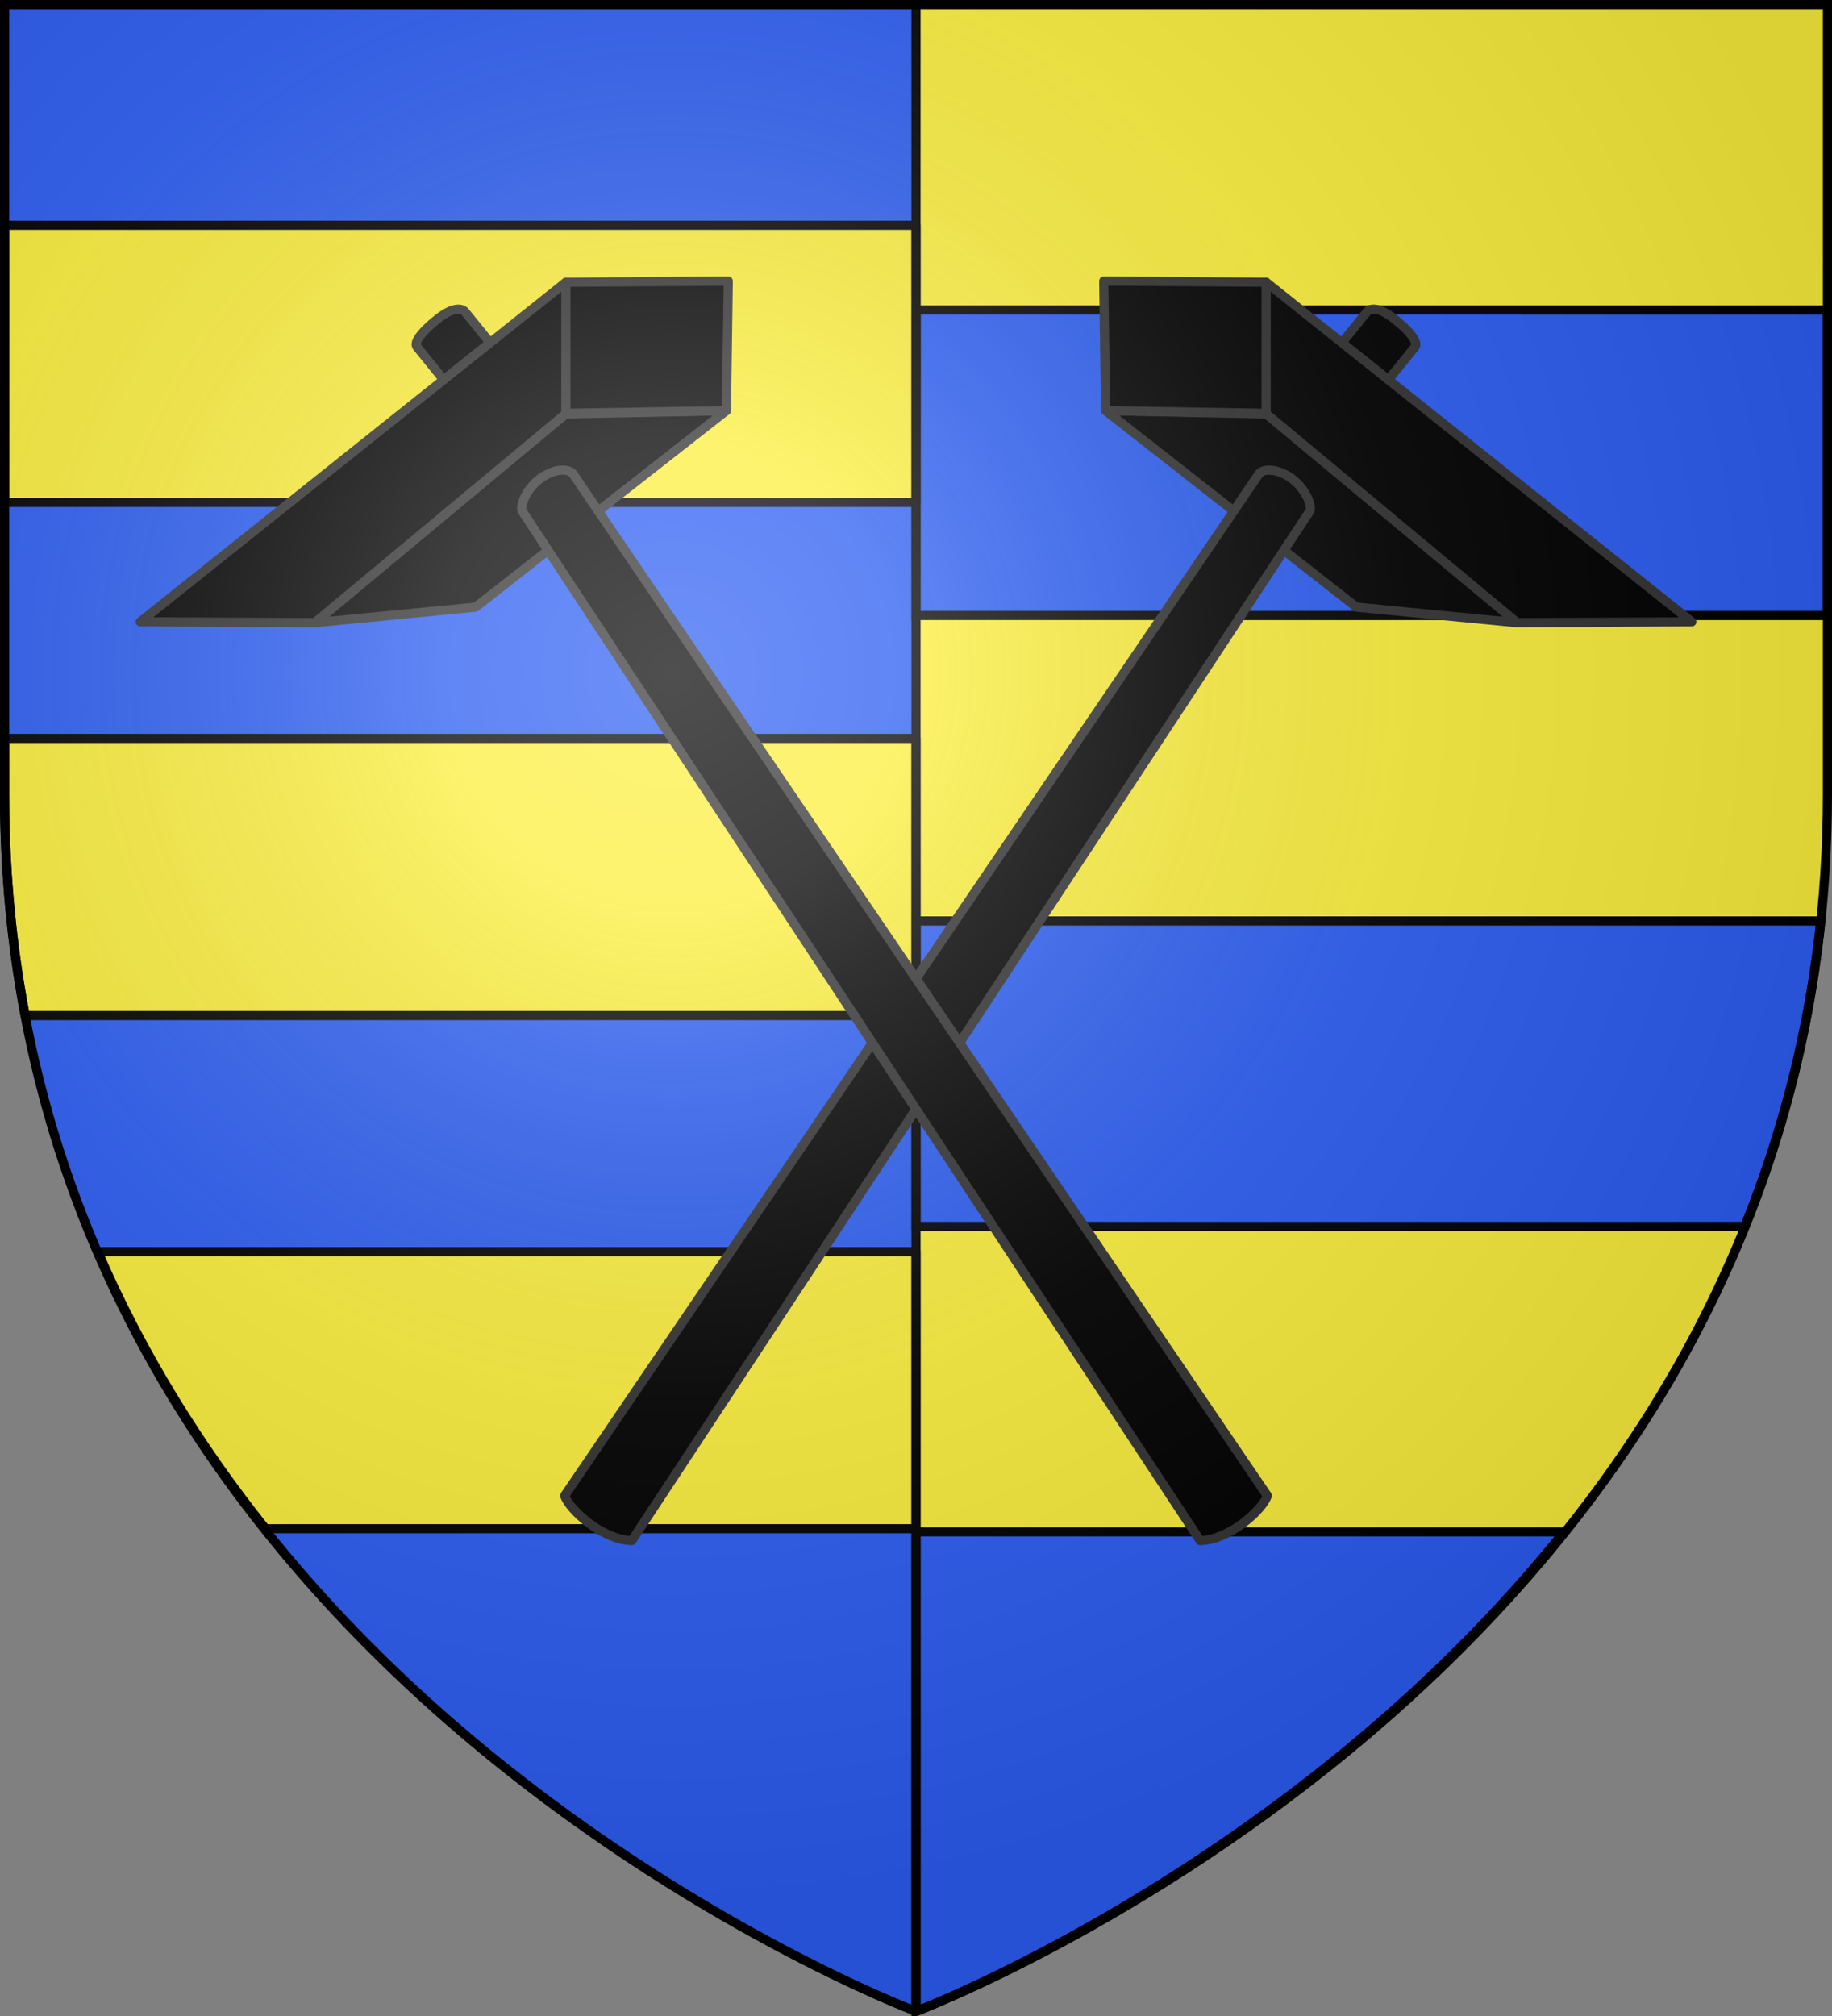
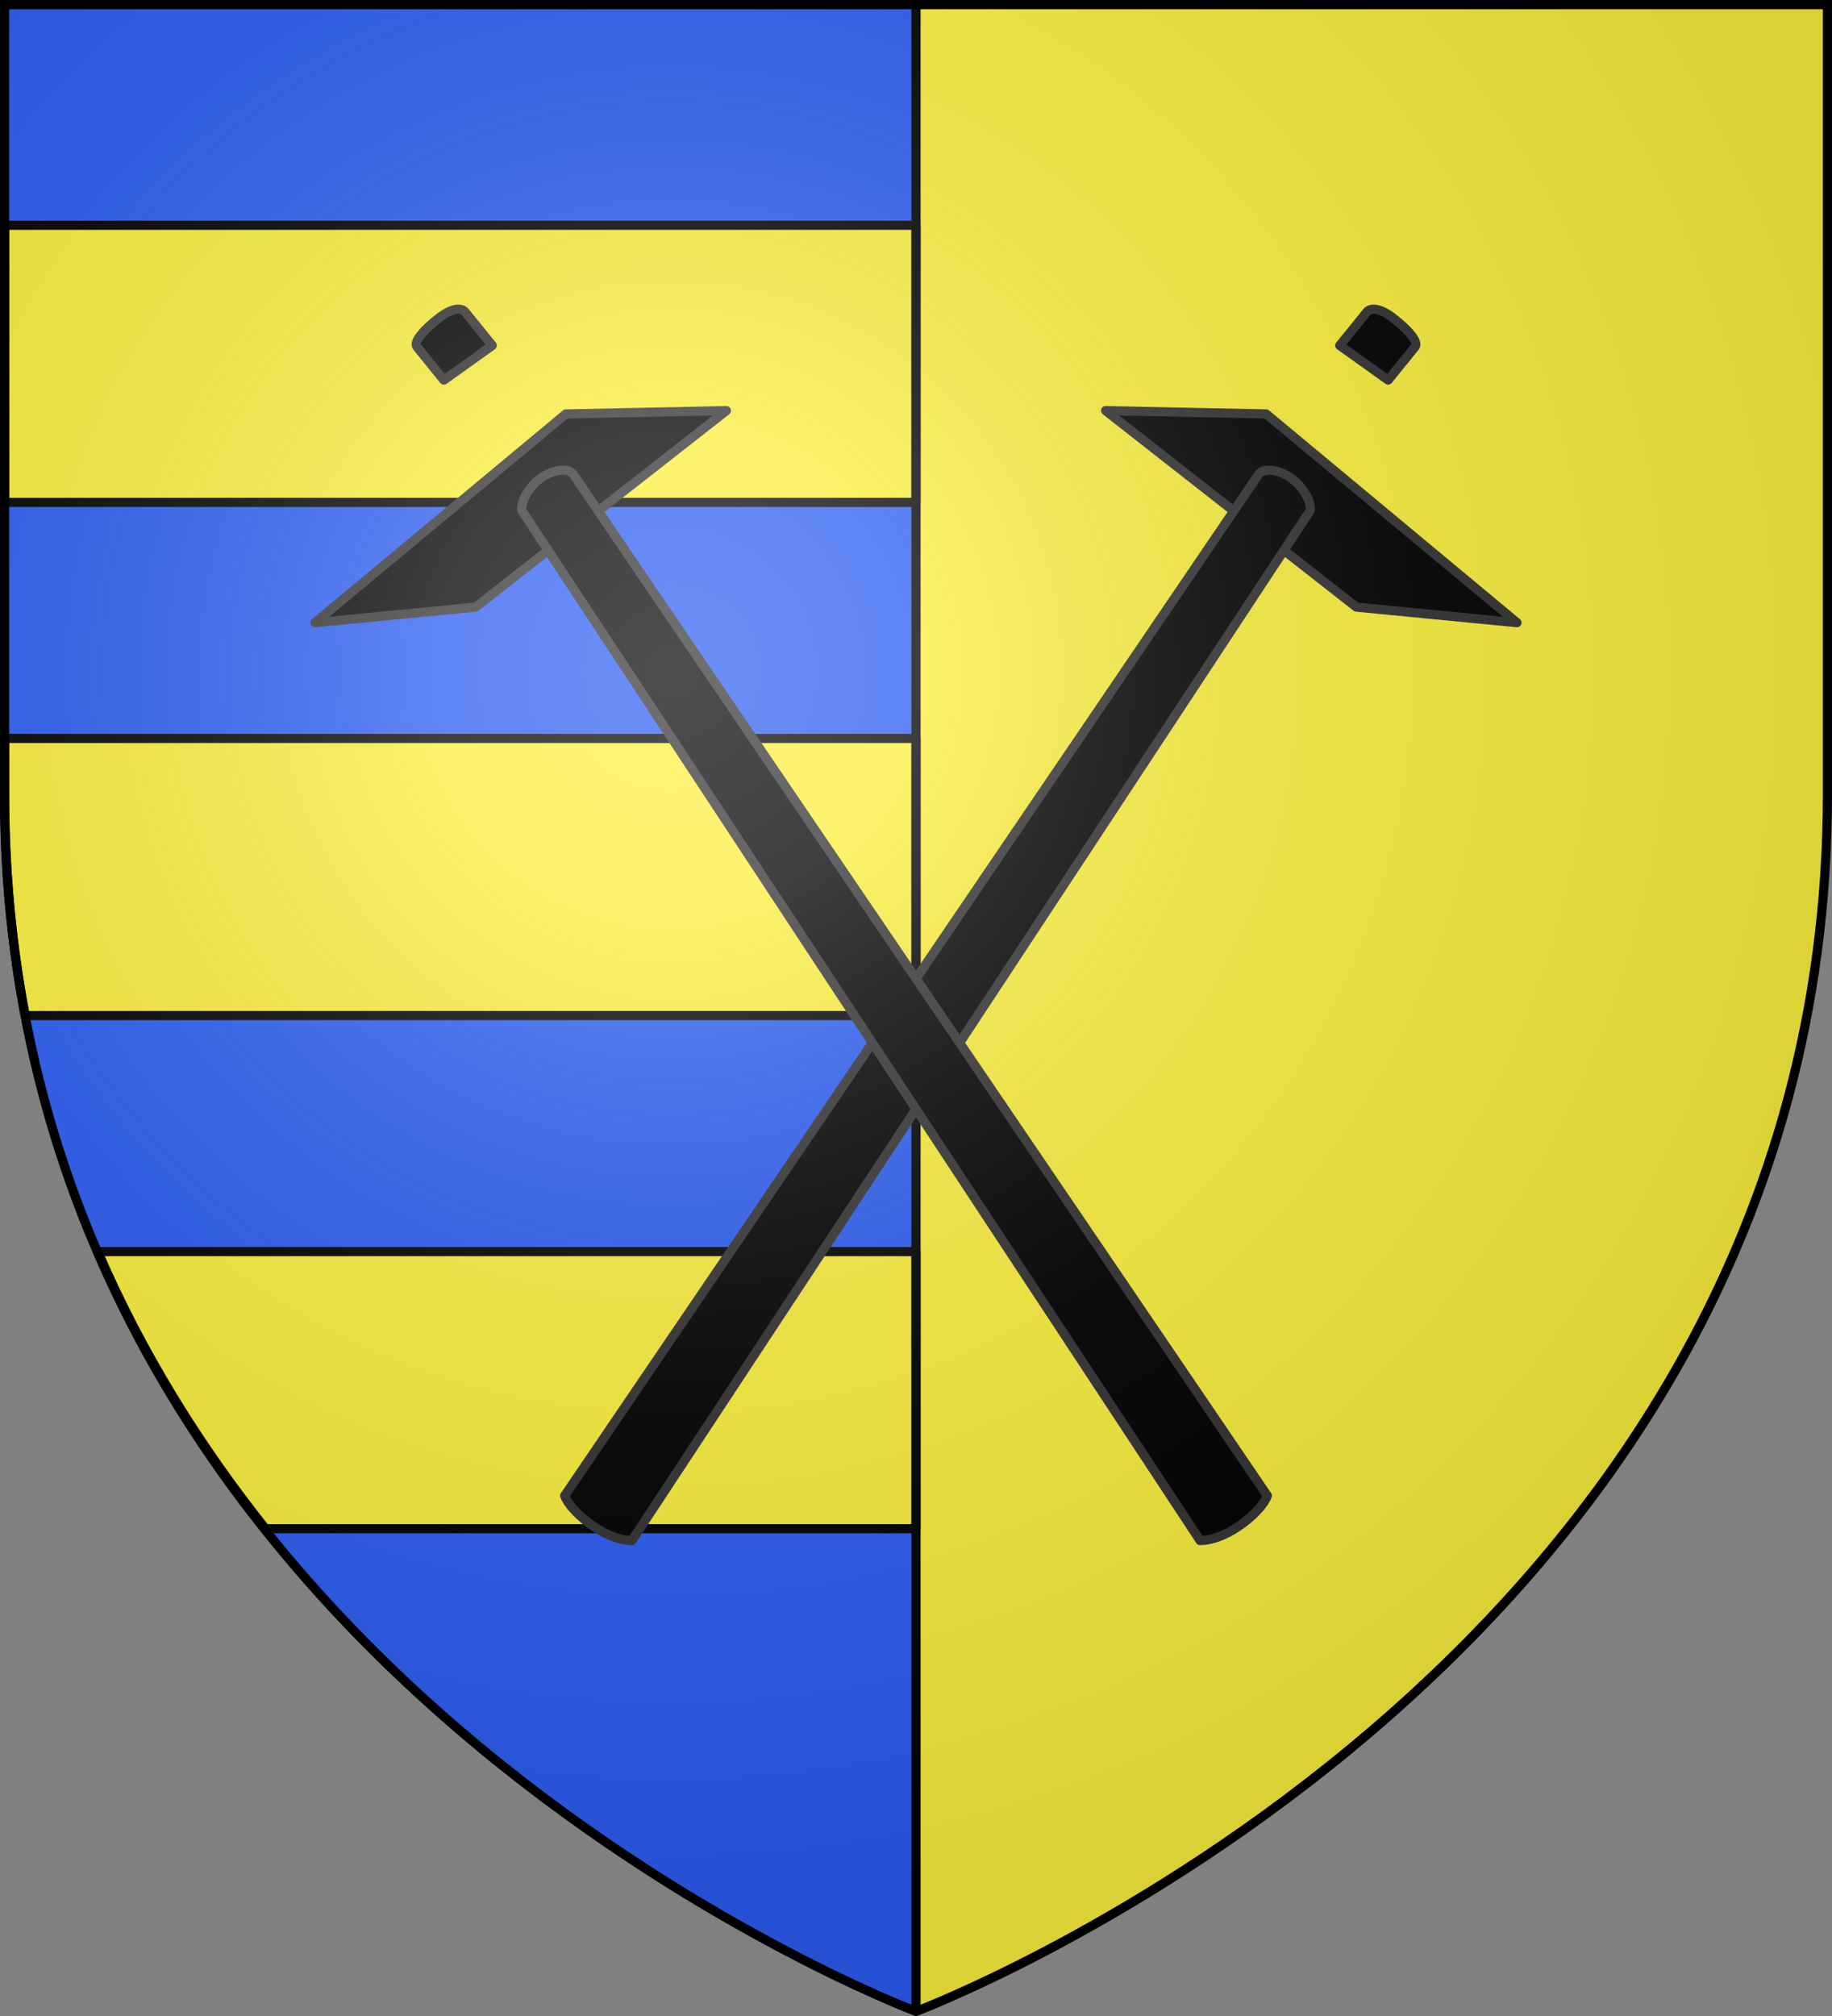
<svg xmlns="http://www.w3.org/2000/svg" xmlns:xlink="http://www.w3.org/1999/xlink" width="600" height="660" version="1.0">
  <rect width="100%" height="100%" fill="#808080" stroke="none" />
  <defs>
    <radialGradient id="c" cx="-80" cy="-80" r="405" gradientUnits="userSpaceOnUse">
      <stop offset="0" style="stop-color:#fff;stop-opacity:.31" />
      <stop offset=".19" style="stop-color:#fff;stop-opacity:.25" />
      <stop offset=".6" style="stop-color:#6b6b6b;stop-opacity:.125" />
      <stop offset="1" style="stop-color:#000;stop-opacity:.125" />
    </radialGradient>
    <path id="a" d="M-298.5-298.5h597V-40C298.5 246.31 0 358.5 0 358.5S-298.5 246.31-298.5-40z" />
  </defs>
  <g transform="translate(300 300)">
    <use xlink:href="#a" width="600" height="660" style="fill:#2b5df2" />
    <path d="M298.5-298.5H0v657S298.5 246.31 298.5-40z" style="fill:#fcef3c" />
-     <path d="M298.5-198.5v100H0v-100zm-2.187 200c-3.852 36.397-12.647 69.682-24.907 100H0V1.5zm-84.094 200C135.077 297.647 30.45 345.729 5.5 356.25c-2.108.88-2.979 1.256-3.844 1.594A173 173 0 0 1 0 358.5v-157z" style="fill:#2b5df2;fill-opacity:1;stroke:#000;stroke-width:3;stroke-linecap:butt;stroke-linejoin:miter;stroke-miterlimit:4;stroke-dasharray:none;stroke-opacity:1;display:inline" />
    <path d="M1.5 73.75v90.719H300V73.75zm0 168V260c0 25.519 2.397 49.66 6.75 72.469H300V241.75zm30.531 168c14.712 34.015 33.755 64.192 54.907 90.719H300V409.75z" style="fill:#fcef3c;fill-opacity:1;fill-rule:evenodd;stroke:#000;stroke-width:3;stroke-linecap:round;stroke-linejoin:round;stroke-opacity:1;display:inline" transform="translate(-300 -300)" />
  </g>
  <g transform="translate(300 300)">
    <path d="M300 658.5V1.5" style="opacity:1;fill:none;fill-opacity:1;fill-rule:nonzero;stroke:#000;stroke-width:3;stroke-linecap:butt;stroke-linejoin:round;stroke-miterlimit:4;stroke-dasharray:none;stroke-dashoffset:0;stroke-opacity:1" transform="translate(-300 -300)" />
    <g id="b">
      <path d="M-558.93-207.775c1.025-1.442 4.015-1.727 8.735 1.926s8.434 7.78 7.125 9.405l-8.81 10.88-15.86-11.33z" style="fill:#000;fill-opacity:1;fill-rule:nonzero;stroke:#313131;stroke-width:3;stroke-linecap:butt;stroke-linejoin:round;stroke-miterlimit:4;stroke-dashoffset:0;stroke-opacity:1" transform="translate(706.512 10)" />
-       <path d="M-291.844 82.406v42.906l.031.188 82.125 68.344 57.25-.281z" style="fill:#000;fill-opacity:1;fill-rule:nonzero;stroke:#313131;stroke-width:3;stroke-linecap:butt;stroke-linejoin:round;stroke-miterlimit:4;stroke-dashoffset:0;stroke-opacity:1" transform="translate(406.512 -290)" />
      <path d="m-644.424-175.567 82.15 64.33 52.594 5.087-82.15-68.33z" style="fill:#000;fill-opacity:1;fill-rule:nonzero;stroke:#313131;stroke-width:3;stroke-linecap:butt;stroke-linejoin:round;stroke-miterlimit:4;stroke-dashoffset:0;stroke-opacity:1" transform="translate(706.512 10)" />
      <path d="M-594.297-154.695c.868-1.541 4.876-2.392 9.953.748s7.861 9.621 6.729 11.375l-221.948 336.924c-9.544-.143-20.58-10.138-22.01-14.7z" style="fill:#000;fill-opacity:1;fill-rule:nonzero;stroke:#313131;stroke-width:3;stroke-linecap:butt;stroke-linejoin:round;stroke-miterlimit:4;stroke-dashoffset:0;stroke-opacity:1" transform="translate(706.512 10)" />
-       <path d="m-591.844-217.594-53.18-.386.6 42.413 52.58.88z" style="fill:#000;fill-opacity:1;fill-rule:nonzero;stroke:#313131;stroke-width:3;stroke-linecap:butt;stroke-linejoin:round;stroke-miterlimit:4;stroke-dasharray:none;stroke-dashoffset:0;stroke-opacity:1" transform="translate(706.512 10)" />
    </g>
    <use xlink:href="#b" width="600" height="660" transform="matrix(-1 0 0 1 0 0)" />
  </g>
  <use xlink:href="#a" width="600" height="660" style="fill:url(#c)" transform="translate(300 300)" />
  <use xlink:href="#a" width="600" height="660" style="fill:none;stroke:#000;stroke-width:3" transform="translate(300 300)" />
</svg>